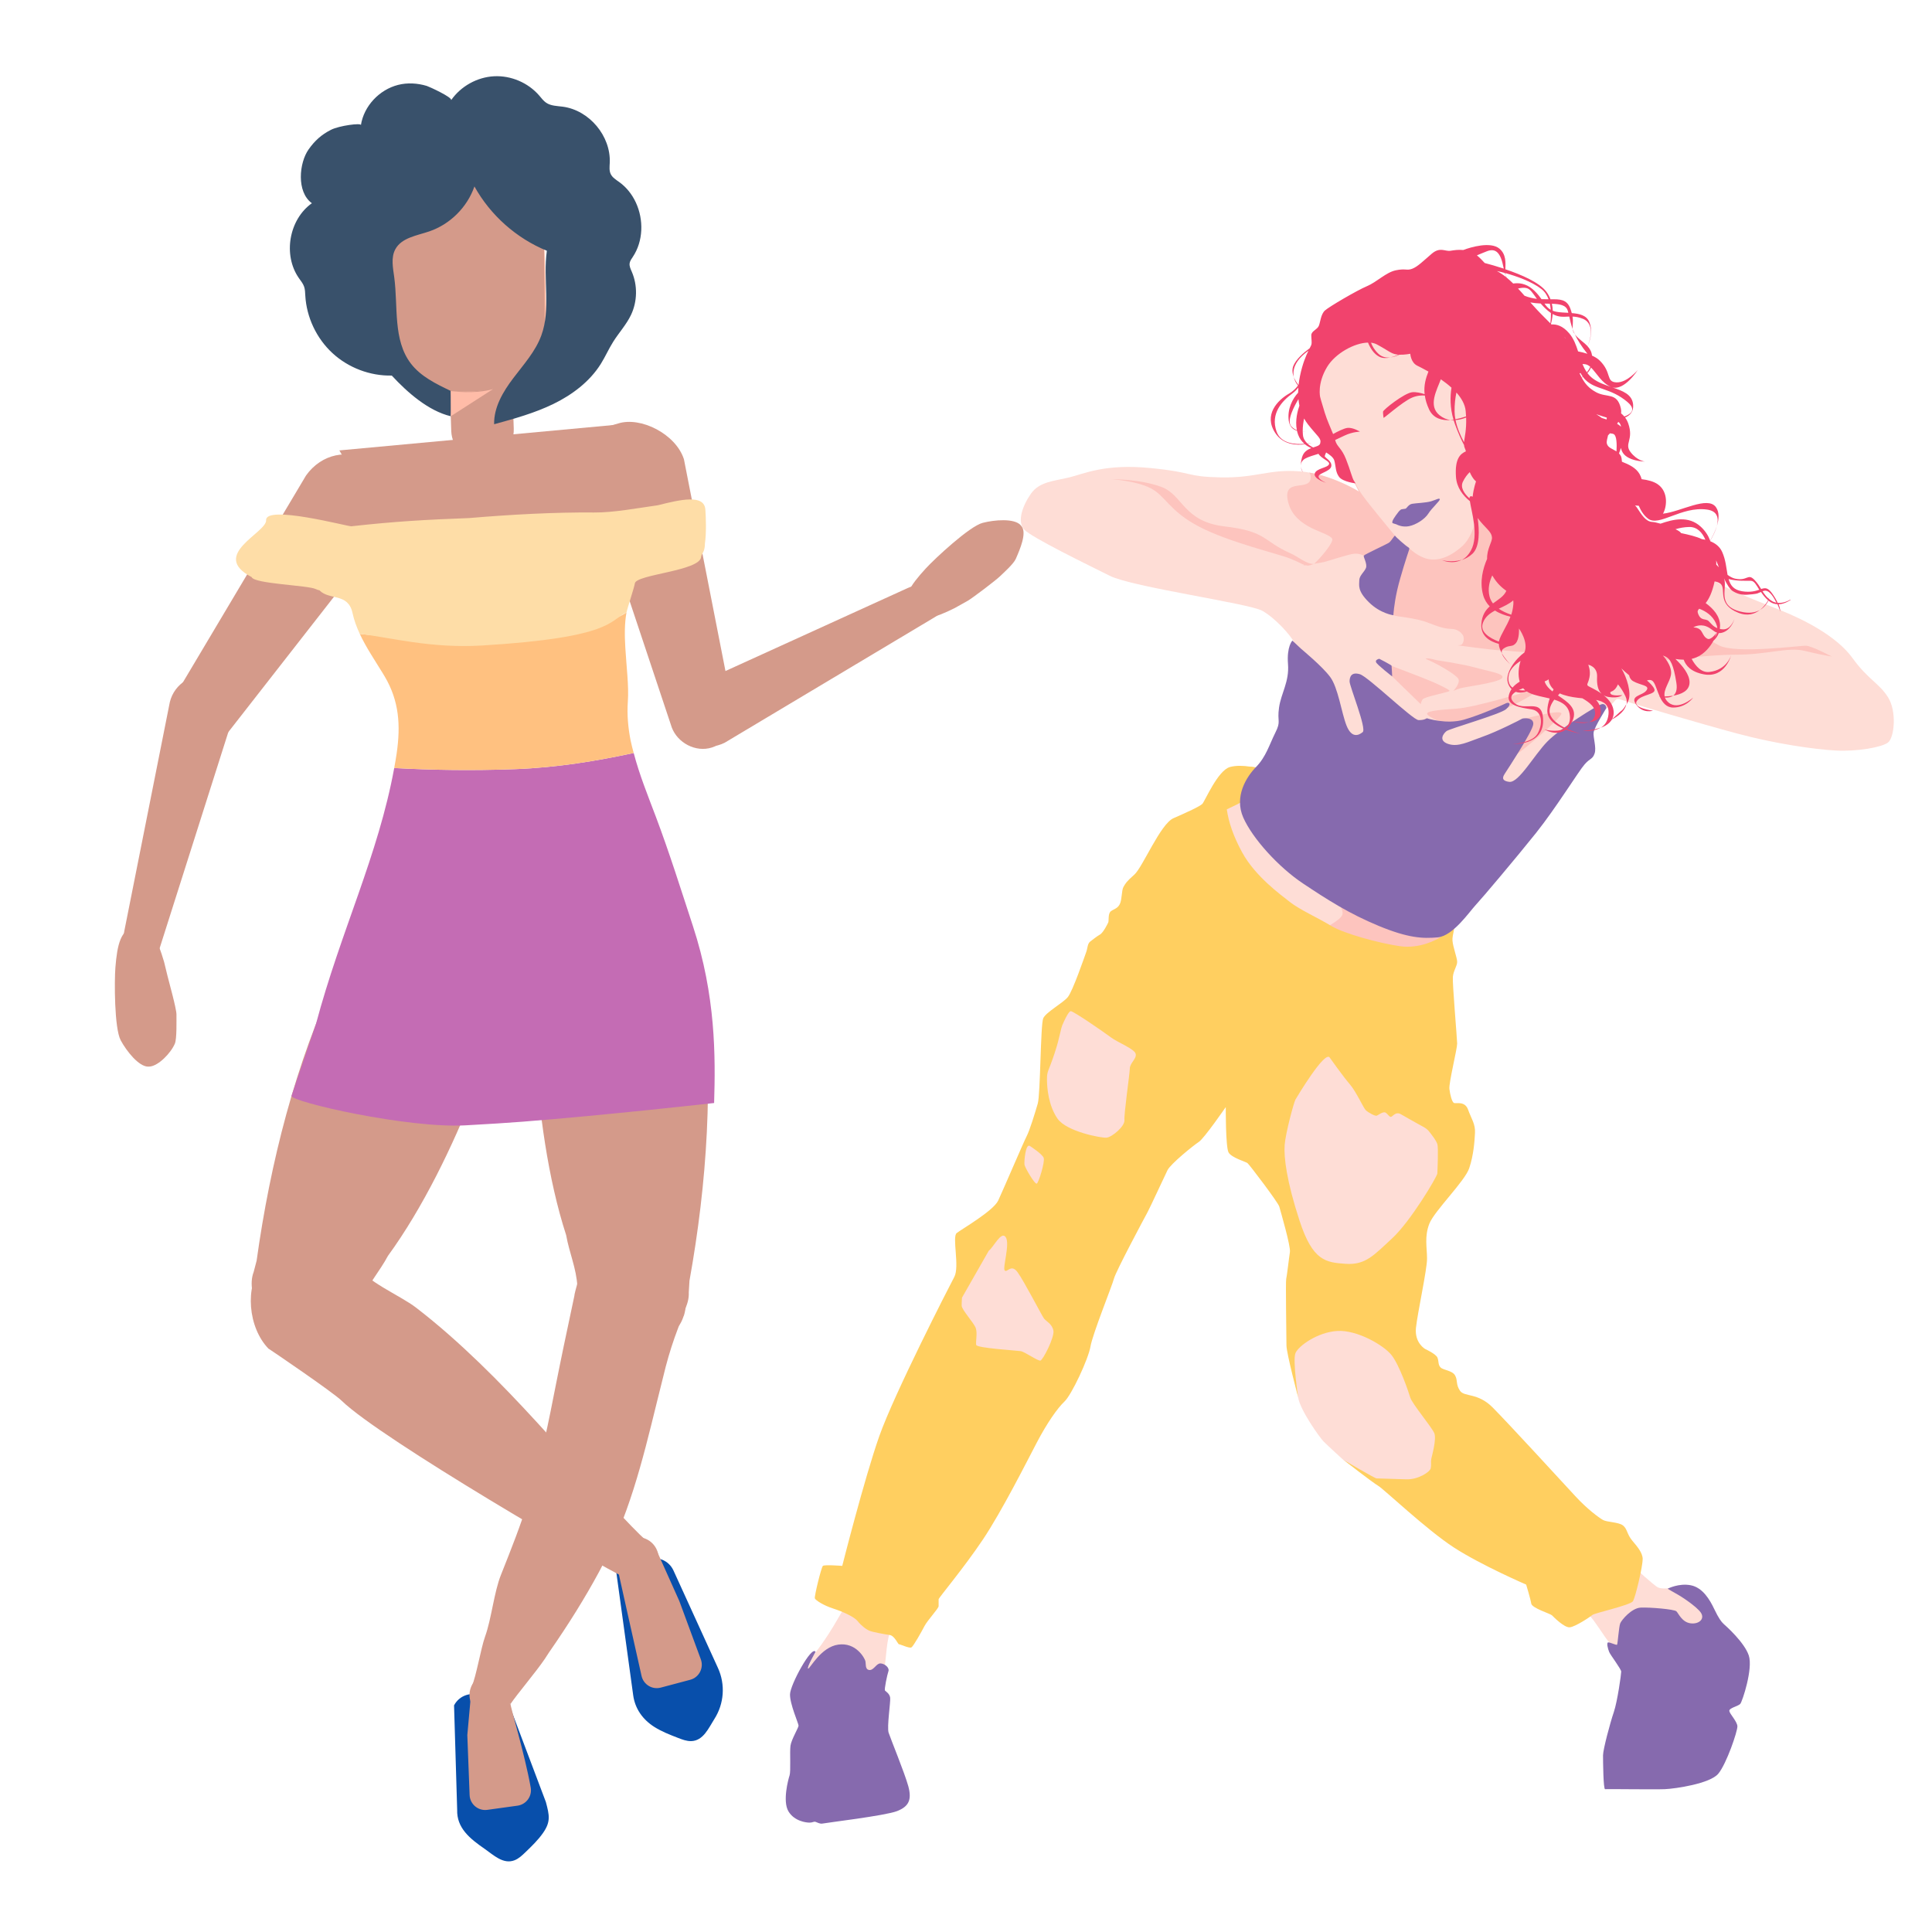
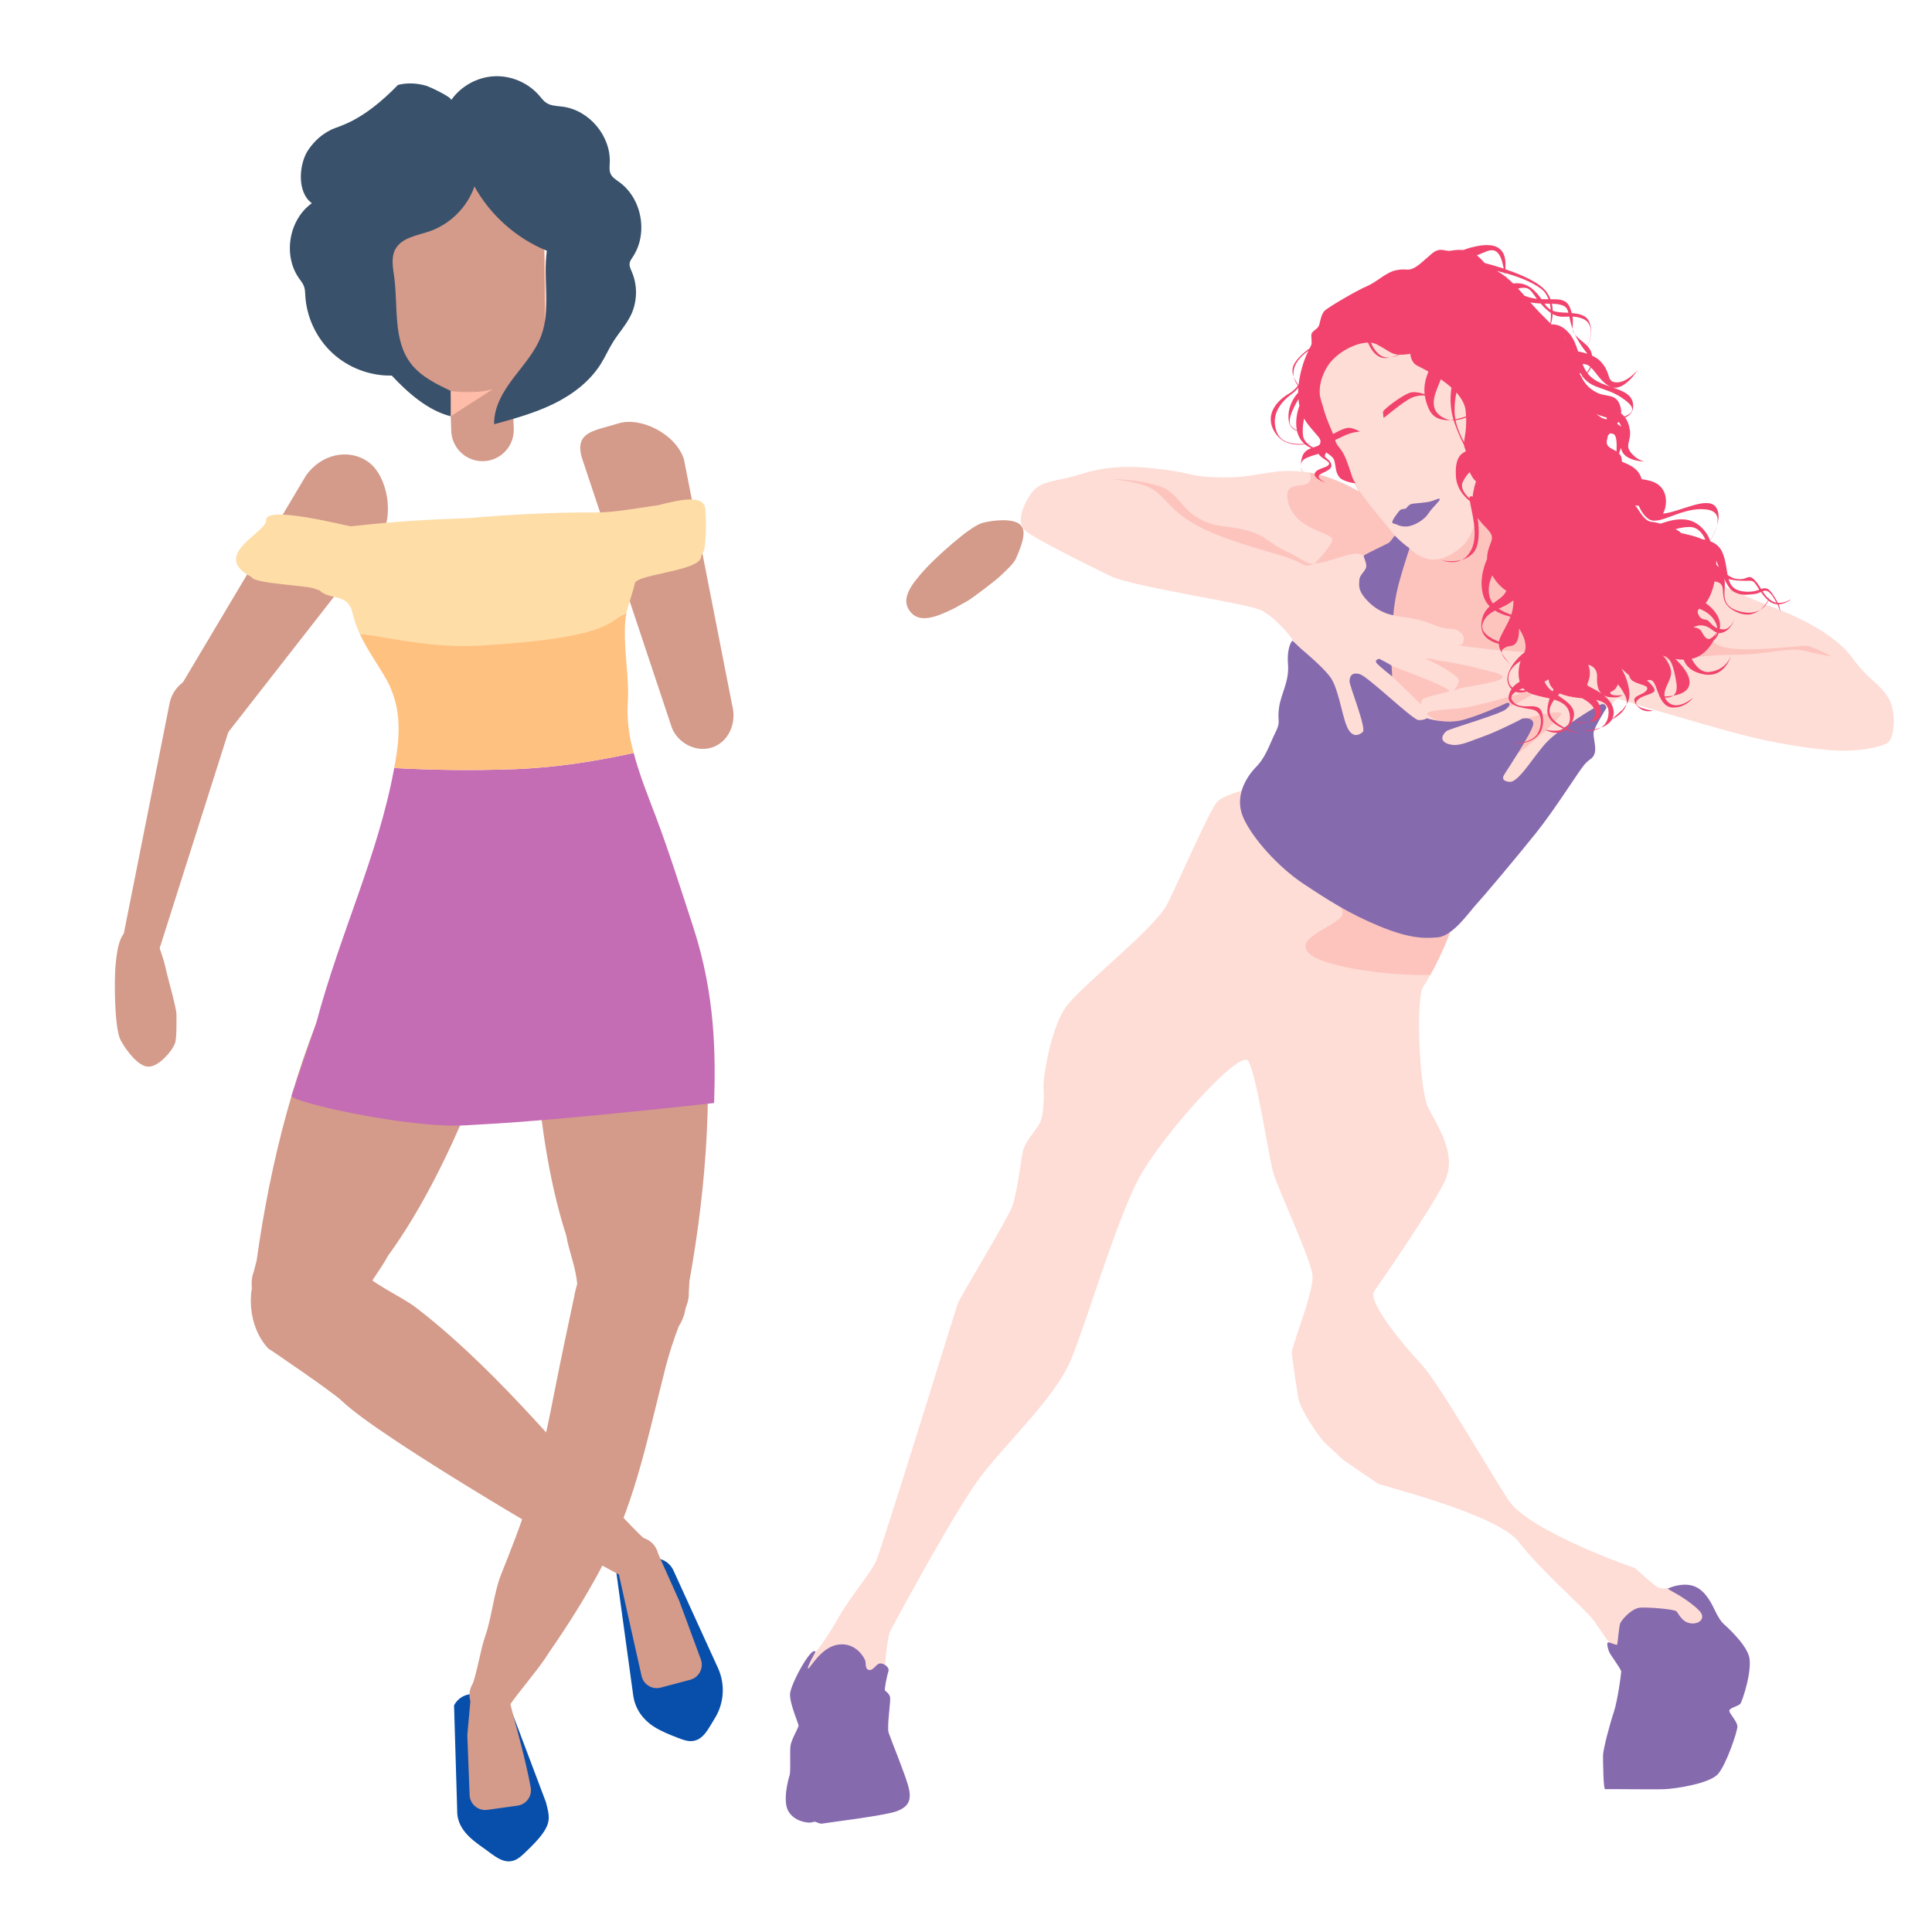
<svg xmlns="http://www.w3.org/2000/svg" width="1080" zoomAndPan="magnify" viewBox="0 0 810 810" height="1080" preserveAspectRatio="xMidYMid meet" version="1.0">
  <path fill="#feddd6" d="M 600.281 331.652 C 608.684 335.273 610.859 379.176 608.977 387.148 C 607.098 395.117 599.988 408.883 596.703 413.66 C 593.418 418.441 595.086 456.992 598.77 464.395 C 602.469 471.777 611.168 483.957 605.723 495.254 C 600.297 506.555 579.199 536.984 576.164 541.332 C 573.125 545.68 588.562 564.145 595.73 571.762 C 602.902 579.359 623.566 615.23 632.262 628.707 C 640.961 642.18 685.574 657.484 685.574 657.484 C 685.574 657.484 693.5 664.73 695.043 665.5 C 696.598 666.273 699.59 665.887 699.59 665.887 C 699.59 665.887 711.465 670.527 713.777 672.84 C 716.09 675.152 716.492 684.539 714.164 686.652 C 711.852 688.762 693.098 693.418 687.008 693.711 C 680.918 694.004 677.723 691.492 675.703 689.656 C 673.684 687.824 671.742 684.34 668.164 679.406 C 664.586 674.473 645.727 658.258 636.812 646.512 C 627.898 634.777 578.891 622.816 577.66 622.016 C 576.426 621.215 563.301 612.164 563.301 612.164 C 563.301 612.164 556.703 606.152 554.977 604.41 C 553.246 602.668 545.121 591.23 544.273 585.973 C 543.426 580.734 542.793 576.508 542.066 571.082 C 541.344 565.656 541.266 567.676 543.301 561.016 C 545.336 554.355 550.703 540.438 550.27 534.578 C 549.84 528.707 535.914 498.508 533.973 492.203 C 532.012 485.898 526.801 450.043 523.316 444.816 C 519.832 439.59 487.445 475.895 477.871 493.281 C 468.309 510.672 455.48 554.574 448.957 570.219 C 442.434 585.867 422 604.781 411.129 619.117 C 400.258 633.469 375.309 679.977 373.578 683.168 C 371.836 686.359 371.406 695.625 371.02 697.996 C 370.633 700.355 339.516 721.137 335.906 716.062 C 332.281 710.992 341.426 693.418 341.426 693.418 C 341.426 693.418 345.898 688.102 351.422 678.391 C 356.926 668.676 364.637 660.199 367.242 654.559 C 369.848 648.914 400.504 549.395 401.57 546.496 C 402.633 543.598 422.293 511.332 424.328 505.938 C 426.367 500.543 427.953 486.992 428.816 482.785 C 429.68 478.574 434.617 473.656 436.066 470.605 C 437.516 467.555 437.809 460.324 437.516 455.824 C 437.223 451.336 440.707 431.188 446.645 422.496 C 452.582 413.801 484.191 389.398 489.422 378.961 C 494.648 368.527 506.367 341.348 509.992 336.57 C 513.617 331.789 530.516 330.355 541.449 322.805 C 551.305 315.988 591.891 328.016 600.297 331.637 Z M 600.035 146.574 C 600.035 146.574 579.062 137.109 568.051 139.438 C 557.039 141.75 555.484 140.594 551.133 152.863 C 546.785 165.137 547.758 171.887 550.164 174.785 C 552.586 177.684 559.926 189.57 560.895 192.176 C 561.867 194.777 566.602 199.988 568.207 203.074 L 569.793 206.156 C 569.793 206.156 557.965 198.633 544.922 197.617 C 531.875 196.598 526.941 200.438 511.875 200.145 C 496.793 199.852 501.371 198.109 482.312 196.227 C 463.25 194.348 454.555 198.617 448.324 200.145 C 442.094 201.668 435.789 201.887 432.242 206.957 C 428.695 212.027 426.363 218.625 429.34 221.957 C 432.316 225.285 455.941 236.738 465.363 241.441 C 474.785 246.145 523.641 252.957 529.207 256.07 C 534.789 259.184 541.312 266.66 542.328 268.973 C 543.348 271.285 555.809 304.012 558.891 309.625 C 561.977 315.234 572.23 326.535 574.73 321.508 C 577.227 316.484 580.914 302.086 585.168 306.434 C 589.41 310.781 598.602 317.438 607.977 317.16 C 617.336 316.867 622.18 320.445 623.059 326.918 C 623.922 333.395 625.77 334.934 628.469 335.227 C 631.184 335.52 641.039 334.379 642.379 330.898 C 643.723 327.398 669.012 299.355 673.5 296.891 C 677.984 294.426 676.32 292.113 680.098 293.484 C 683.863 294.855 712.746 303.363 728.582 307.605 C 744.418 311.844 760.656 314.172 769.648 314.664 C 778.637 315.141 788.969 313.324 791.574 311.289 C 794.184 309.254 795.34 298.355 791.574 292.344 C 787.812 286.363 783.172 284.914 776.695 275.926 C 770.219 266.938 756.879 259.984 746.254 255.746 C 735.629 251.508 719.684 245.496 716.691 241.551 C 713.684 237.586 651.324 216.914 650.445 211.273 C 649.582 205.617 637.598 174.277 633.188 166.676 C 628.777 159.078 600.066 146.59 600.066 146.59 Z M 600.035 146.574 " fill-opacity="1" fill-rule="nonzero" />
  <path fill="#fdc4be" d="M 613.621 267.016 C 613.266 265.645 611.309 263.762 608.715 263.688 C 606.141 263.609 604.258 263.254 598.754 261.082 C 593.25 258.906 585.492 258.613 584.18 257.938 C 582.871 257.258 580.418 245.004 580.34 240.547 C 580.266 236.094 571.785 232.965 571.785 232.965 C 571.785 232.965 570.258 232.055 567.945 232.129 C 565.629 232.238 556.641 235.32 555.004 235.66 C 554.297 235.816 552.602 236.109 550.902 236.387 C 549.609 236.926 548.605 237.219 548.098 237.125 C 547.82 237.062 547.59 237.016 547.371 236.973 C 546.77 237.078 546.414 237.125 546.414 237.125 C 546.414 237.125 546.57 237.016 546.863 236.832 C 545.43 236.402 544.949 235.785 540.805 234.148 C 535.684 232.113 515.051 227.289 502.574 220.723 C 490.113 214.141 488.664 207.883 482.418 204.691 C 476.176 201.5 466.043 200.93 466.043 200.93 C 466.043 200.93 477.684 200.746 486.875 204.121 C 496.051 207.496 496.004 218.703 513.586 220.723 C 531.164 222.758 529.484 226.906 540.988 231.945 C 544.195 233.348 547.867 236.648 550.902 236.418 C 553.34 234.336 559.309 227.289 558.52 225.871 C 556.887 222.867 543.008 221.816 540.109 210.656 C 537.211 199.496 549.668 206.742 549.531 199.93 C 549.531 199.266 549.285 198.664 548.898 198.125 C 560.266 200.113 569.777 206.125 569.777 206.125 L 568.191 203.043 C 567.914 202.52 567.559 201.949 567.141 201.316 C 567.883 202.117 568.328 202.578 568.328 202.578 C 568.328 202.578 568.715 204.059 571.195 207.605 C 573.68 211.148 584.891 224.652 584.891 224.652 L 585.754 227.891 L 590.844 229.848 C 590.844 229.848 593.371 232.453 596.918 233.828 C 600.465 235.199 605.832 235.289 612.832 229.188 C 619.836 223.082 620.113 208.098 620.113 208.098 C 620.113 208.098 636.645 211.504 643.227 229.188 C 649.828 246.867 645.539 272.504 643.227 273.227 C 640.914 273.953 631.414 272.641 628.949 272.641 C 626.48 272.641 611.043 270.547 611.043 270.547 L 612.199 270.469 C 613.359 270.391 613.945 268.387 613.574 267 Z M 618.555 279.887 C 612.68 278.27 602.395 276.805 602.395 276.805 C 597.969 275.57 597.691 276.188 597.691 276.188 C 597.691 276.188 598.121 276.371 600.59 277.527 C 603.055 278.684 610.305 282.738 611.383 284.559 C 612.465 286.379 609.285 289.707 609.285 289.707 C 609.285 289.707 610.148 289.199 612.324 288.551 C 614.5 287.902 627.684 286.301 629.625 284.418 C 631.57 282.539 624.43 281.52 618.555 279.902 Z M 600.141 285.668 C 597.059 284.328 583.844 279.332 583.844 279.332 C 582.672 278.516 579.508 277.496 580.25 279.223 C 580.988 280.965 583.656 283.57 583.656 283.57 L 595.641 295.211 C 595.641 295.211 595.777 294.438 596.363 293.285 C 596.949 292.129 607.527 290.199 607.715 289.691 C 607.914 289.184 603.227 287.008 600.125 285.668 Z M 643.766 289.906 C 643.723 288.996 642.797 289.477 640.621 289.906 C 638.449 290.34 618.586 296.566 610.613 297.105 C 602.641 297.645 597.676 298.168 598.398 299.465 C 599.125 300.758 604.582 302.949 604.582 302.949 C 607.773 303.996 598.969 304.258 601.547 305.016 C 604.105 305.785 626.527 299.266 631.398 297.043 C 636.273 294.824 643.812 290.816 643.766 289.906 Z M 637.832 301.699 C 635.531 302.301 631.414 306.465 631.414 306.465 C 631.414 306.465 621.207 315.988 622.363 319.074 C 623.52 322.156 634.254 316.945 636.352 315.82 C 638.449 314.695 653.281 302.07 654.547 299.465 C 655.812 296.859 640.129 301.098 637.832 301.699 Z M 720.746 270.594 C 713.609 266.922 705.098 259.387 703.645 260.262 C 702.195 261.141 707.223 263.84 705.961 266.738 C 704.293 270.578 692.434 276.203 694.949 276.695 C 697.461 277.191 714.855 274.477 727.902 274.477 C 740.949 274.477 749.754 271.191 756.418 272.844 C 763.078 274.477 768.012 275.262 768.012 275.262 C 768.012 275.262 759.609 270.809 757.188 270.73 C 754.781 270.605 727.902 274.262 720.762 270.605 Z M 599.711 408.684 C 603.195 402.422 607.559 393.129 608.992 387.133 C 609.828 383.648 609.855 373.367 608.961 362.559 C 589.688 352.34 549.176 345.586 546.387 353.527 C 543.41 362.004 565.305 378.746 562.684 383.742 C 560.062 388.734 540.078 393.746 550.07 400.695 C 557.055 405.555 583.023 409.344 599.695 408.684 Z M 599.711 408.684 " fill-opacity="1" fill-rule="nonzero" />
-   <path fill="#ffcf60" d="M 688.734 653.707 C 688.625 650.996 686.668 648.684 684.34 645.926 C 682.027 643.164 682.305 640.992 680.422 639.543 C 678.543 638.094 673.762 638.23 672.02 637.23 C 670.277 636.227 665.496 632.742 660.422 627.227 C 655.348 621.723 632.016 596.316 625.742 590.027 C 619.465 583.754 613.961 585.789 612.109 583.074 C 610.273 580.363 611.246 578.836 610.074 576.695 C 608.902 574.551 605.137 574.473 603.98 573.316 C 602.824 572.16 603.305 570.711 602.641 569.156 C 601.961 567.598 597.52 565.578 597.52 565.578 C 597.52 565.578 592.988 563.066 593.648 556.699 C 594.328 550.316 598.293 532.359 598.293 527.719 C 598.293 523.078 597.137 518.438 599.262 513.043 C 601.391 507.633 614.145 495.27 615.98 489.766 C 617.812 484.262 618.199 478.762 618.398 474.984 C 618.602 471.223 616.844 469.004 615.5 465.227 C 614.16 461.465 610.473 462.805 609.594 462.438 C 608.73 462.051 607.961 458.953 607.668 456.531 C 607.375 454.109 610.953 439.621 610.922 437.508 C 610.891 435.383 608.887 412.273 609.117 409.594 C 609.348 406.91 611 404.891 610.922 403.148 C 610.844 401.406 609.18 397.059 608.961 394.375 C 608.746 391.695 610.613 388.566 608.961 387.133 C 607.312 385.699 604.66 392.559 603.535 393.191 C 602.41 393.82 595.348 397.922 586.863 396.688 C 578.383 395.457 563.531 391.48 558.168 388.211 C 552.801 384.941 544.906 381.398 540.848 378.207 C 536.793 375.016 526.355 367.477 520.848 357.488 C 517.086 350.645 515.113 344.707 514.34 339.328 C 516.023 338.449 518.938 337.219 519.922 336.555 C 521.312 335.613 530.488 325.332 530.191 323.375 C 529.898 321.418 529.684 322.434 525.707 321.57 C 525.121 321.445 524.551 321.402 523.949 321.402 C 521.543 321.047 518.367 320.832 515.668 321.57 C 510.547 322.988 505.133 335.984 504.07 337.047 C 503.008 338.109 497.5 340.625 491.996 343.027 C 486.492 345.434 479.059 363.609 475.574 366.691 C 472.086 369.773 471.902 370.359 471.039 371.809 C 470.176 373.258 470.453 377.129 469.48 379.055 C 468.512 380.98 466.969 381.09 465.719 382.059 C 464.469 383.031 464.949 386.023 464.656 386.699 C 464.363 387.379 462.527 391.047 461.168 391.816 C 459.828 392.59 458.379 393.746 457.113 394.715 C 455.852 395.688 456.051 397.43 455.371 399.25 C 454.691 401.082 449.758 415.574 447.645 418.086 C 445.52 420.598 438.562 424.359 437.391 426.887 C 436.219 429.414 436.234 458.766 435.078 462.715 C 433.922 466.676 431.699 473.922 430.438 476.34 C 429.172 478.762 420.535 498.984 418.5 503.332 C 416.465 507.68 403.141 515.355 401.105 516.961 C 399.07 518.562 402.418 531.02 400.09 535.367 C 397.773 539.711 374.859 584.48 368.629 602.16 C 362.398 619.84 353.117 656.5 353.117 656.5 C 353.117 656.5 345.684 655.914 345.004 656.5 C 344.328 657.086 341.336 669.355 341.629 670.125 C 341.922 670.898 345.113 673.023 349.262 674.367 C 353.426 675.707 358.145 677.848 359.594 679.684 C 361.043 681.52 363.172 683.168 364.621 683.738 C 366.07 684.309 371.004 685.188 373.023 685.48 C 375.059 685.773 376.508 689.441 376.895 689.363 C 377.281 689.289 381.242 691.184 382.109 690.691 C 382.973 690.195 386.348 684.125 387.613 681.703 C 388.879 679.281 393.52 674.352 393.52 673.395 L 393.52 670.496 C 393.52 669.91 404.051 657.453 412.07 645.477 C 420.09 633.5 430.621 612.535 434.785 604.609 C 438.949 596.688 443.297 590.414 446.273 587.609 C 449.281 584.816 456.312 569.742 457.191 564.531 C 458.055 559.32 466.273 539.035 467.047 536.027 C 467.816 533.023 479.906 510.422 481.062 508.312 C 482.219 506.199 488.125 493.344 489.469 490.629 C 490.809 487.918 500.387 480.195 502.621 478.746 C 504.84 477.297 513.91 464.148 513.91 464.148 C 513.91 464.148 513.816 480.949 515.082 483.168 C 516.344 485.391 522.223 487.039 523.008 487.625 C 523.793 488.211 535.867 504.148 536.348 505.875 C 536.824 507.602 541.172 522.492 540.805 524.898 C 540.418 527.32 539.539 535.148 539.246 536.199 C 538.953 537.246 539.352 560.648 539.352 564.023 C 539.352 567.398 544.289 585.941 544.289 585.941 C 544.289 585.941 541.867 570.297 543.133 567.289 C 544.395 564.285 552.414 558.488 560.711 558.012 C 569.023 557.531 580.141 563.992 583.426 568.152 C 586.711 572.316 590.488 583.324 591.258 585.926 C 592.031 588.531 600.344 598.383 601.344 600.895 C 602.363 603.41 600.25 610.652 600.035 611.809 C 599.848 612.965 600.141 614.031 599.848 615.57 C 599.555 617.129 594.527 620.395 589.594 620.211 C 584.66 620.027 577.891 619.824 577.133 619.824 C 576.379 619.824 563.316 612.102 563.316 612.102 C 563.316 612.102 575.594 621.66 577.812 622.926 C 580.035 624.188 598.105 641.375 609.594 648.82 C 621.082 656.254 639.852 664.344 639.852 664.344 C 639.852 664.344 641.688 670.371 641.98 672.301 C 642.273 674.227 649.996 676.539 650.676 677.234 C 651.355 677.926 655.797 682.441 658.109 682.258 C 660.422 682.074 666.805 677.805 667.668 677.047 C 668.535 676.293 683.43 672.992 684.586 671.359 C 685.68 669.742 688.781 656.406 688.672 653.707 Z M 431.777 480.457 C 431.777 480.457 436.988 483.785 437.574 485.449 C 438.16 487.117 435.48 495.809 434.676 496.242 C 433.875 496.672 429.742 489.582 429.527 488.348 C 429.309 487.117 429.957 479.207 431.777 480.457 Z M 436.156 570.434 C 435.094 570.621 429.68 566.766 427.938 566.473 C 426.195 566.18 409.57 565.211 409.277 563.867 C 408.984 562.527 409.863 559.043 409.094 556.809 C 408.324 554.59 403.297 549.27 403.188 547.438 C 403.156 546.895 403.219 545.617 403.312 544.059 L 414.566 524.344 C 416.527 522.957 419.766 515.941 421.645 518.672 C 423.574 521.461 420.195 531.711 421.262 532.684 C 422.324 533.656 423.977 529.676 426.672 533.453 C 429.387 537.215 436.82 551.613 437.684 552.77 C 438.547 553.926 441.168 555.082 441.648 557.887 C 442.156 560.691 437.223 570.266 436.172 570.449 Z M 473.676 448.07 C 473.598 450.535 471.207 466.906 471.426 469.59 C 471.641 472.27 466.137 476.758 463.961 476.973 C 461.785 477.188 447.152 474.445 443.375 469.004 C 439.613 463.578 438.949 456.254 438.949 452.555 C 438.949 448.855 439.457 449.656 442.062 441.824 C 444.668 433.996 444.453 431.605 445.766 428.922 C 445.766 428.922 447.863 424.066 448.879 423.93 C 449.898 423.789 463.004 432.84 465.766 434.934 C 468.527 437.031 475.617 439.715 476.129 441.809 C 476.637 443.906 473.738 445.57 473.66 448.039 Z M 583.719 519.133 C 575.992 526.27 572.508 530.434 564.195 529.863 C 555.883 529.293 550.379 528.707 544.875 511.887 C 539.367 495.086 538.211 485.035 538.598 480.008 C 538.984 474.984 542.469 462.145 543.133 460.988 C 543.809 459.832 555.375 440.469 557.457 443.352 C 557.457 443.352 563.039 451.242 565.863 454.512 C 568.684 457.766 571.582 464.516 572.676 465.52 C 573.773 466.52 576.516 467.984 577.164 467.77 C 577.812 467.555 579.848 465.887 580.867 466.457 C 581.883 467.031 582.395 468.262 583.117 468.262 C 583.844 468.262 585.074 465.797 587.391 467.184 C 589.703 468.57 592.973 470.297 594.559 471.238 C 596.148 472.18 597.891 472.766 599.203 474.43 C 600.512 476.094 602.102 478.129 602.609 479.641 C 603.117 481.164 602.656 490.723 602.609 491.988 C 602.562 493.234 591.445 511.98 583.719 519.133 Z M 583.719 519.133 " fill-opacity="1" fill-rule="nonzero" />
  <path fill="#866aae" d="M 584.043 219.398 C 585.246 219.754 585.414 219.828 585.414 219.828 C 585.555 219.875 587.805 221.199 590.75 220.602 C 593.773 219.984 597.398 217.625 598.848 215.312 C 600.297 213 603.797 209.949 603.641 209.301 C 603.488 208.652 602.148 209.516 600.004 210.164 C 597.859 210.812 593.59 210.934 592.016 211.227 C 590.441 211.52 589.734 213.215 589.238 213.277 C 588.746 213.34 587.605 213.523 587.605 213.523 C 586.863 213.801 586.277 214.664 585.832 215.266 C 585.461 215.773 582.84 219.027 584.027 219.398 Z M 584.18 257.938 C 584.18 257.938 584.367 253.695 585.816 247.254 C 587.066 241.75 590.012 232.73 590.828 230.297 C 590.938 230.004 590.797 229.695 590.535 229.527 C 589.102 228.676 585.105 225.055 584.906 224.641 C 584.691 224.207 583.316 226.922 582.254 227.582 C 581.191 228.262 572.074 232.438 571.781 232.949 C 571.488 233.457 573.355 236.43 572.676 238.129 C 572 239.824 569.887 241.316 569.887 243.309 C 569.887 245.297 568.977 247.609 573.848 252.434 C 578.707 257.273 584.168 257.938 584.168 257.938 Z M 668.148 307.02 C 668.441 304.891 673.469 296.875 673.469 296.875 C 673.469 296.875 673.359 294.84 671.539 295.242 C 669.707 295.625 654.254 305.277 648.734 310.887 C 643.227 316.5 636.75 328.277 632.789 327.797 C 628.824 327.32 630.367 325.191 631.047 324.129 C 631.723 323.066 642.535 306.742 642.828 303.656 C 643.121 300.574 638.477 301.051 638.094 301.344 C 637.707 301.637 627.652 306.758 621.562 308.883 C 615.469 311.012 611.414 313.309 607.176 311.906 C 602.934 310.504 605.137 307.512 606.496 306.492 C 607.852 305.477 628.824 299.496 631.383 297.367 C 633.93 295.242 632.789 294.176 631.383 294.855 C 629.98 295.535 621.098 299.617 613.742 301.73 C 606.387 303.828 598.184 301.129 598.184 301.129 C 598.184 301.129 597.121 301.992 594.699 301.898 C 592.277 301.809 573.633 283.742 570.164 282.676 C 566.68 281.613 565.816 283.648 565.816 285.684 C 565.816 287.719 573.062 305.492 571.32 306.941 C 569.578 308.391 566.68 309.547 564.551 304.227 C 562.422 298.91 561.066 288.398 557.688 283.832 C 554.312 279.301 546.277 272.719 545.32 271.855 C 544.363 270.992 541.836 268.574 541.836 268.574 C 541.836 268.574 539.414 270.992 540 278.422 C 540.586 285.852 537.102 290.602 536.238 296.676 C 535.375 302.762 537.211 302.18 534.68 307.203 C 532.168 312.23 530.809 317.238 526.66 321.508 C 522.5 325.746 517.379 333.965 521.25 342.766 C 525.121 351.57 536.129 363.641 546.277 370.391 C 556.426 377.156 565.598 383.047 577.98 388.164 C 590.352 393.281 596.441 393.574 602.809 392.988 C 609.195 392.402 616.039 382.262 618.754 379.363 C 621.469 376.465 635.562 359.754 643.984 349.227 C 652.387 338.695 661.965 323.145 664.387 320.43 C 666.805 317.715 667.668 318.395 668.547 315.898 C 669.398 313.371 667.84 309.129 668.133 307.004 Z M 578.246 276.203 C 578.246 276.203 576.504 276.543 576.902 277.605 C 577.289 278.668 583.672 283.586 583.672 283.586 C 583.672 283.586 583.488 279.488 583.426 279.133 C 583.363 278.793 578.246 276.188 578.246 276.188 Z M 729.613 714.367 C 730.48 713.398 735.027 699.586 733.191 694.082 C 731.371 688.578 723.633 681.719 722.66 680.855 C 721.688 679.992 720.531 678.434 718.695 674.582 C 716.863 670.711 713.871 665.594 708.844 664.621 C 703.816 663.652 699.176 666.07 699.176 666.07 C 699.176 666.07 702.18 667.906 703.34 668.492 C 704.496 669.078 711.355 673.52 713.098 676.121 C 714.844 678.727 712.328 681.055 708.75 680.578 C 705.172 680.102 703.723 676.414 702.844 675.551 C 701.965 674.688 691.758 673.812 687.887 673.996 C 684.016 674.18 679.867 679.207 679.297 680.562 C 678.727 681.918 678.234 689.258 677.957 689.551 C 677.68 689.844 675.164 688.578 674.285 688.578 C 673.406 688.578 674.102 691.293 674.672 692.633 C 675.242 693.973 679.699 699.77 679.699 700.848 C 679.699 701.93 678.141 713.211 676.613 717.758 C 675.055 722.293 672.078 733.516 672.078 735.918 C 672.078 738.324 672.188 750.223 672.945 750.117 C 673.699 750.008 693.531 750.301 697.973 750.117 C 702.414 749.93 716.922 747.805 720.395 743.641 C 723.863 739.48 728.504 725.777 728.414 723.742 C 728.305 721.707 725.219 718.621 725.035 717.359 C 724.805 716.094 728.766 715.324 729.629 714.352 Z M 372.562 726.453 C 371.789 724.035 373.426 713.535 373.211 711.793 C 372.992 710.051 371.406 709.188 371.035 708.758 C 370.664 708.324 371.977 702.098 372.484 700.648 C 372.992 699.199 370.898 697.457 369.152 697.395 C 367.41 697.32 366.332 700.371 364.449 700.156 C 362.57 699.941 363.141 697.551 362.785 696.316 C 362.43 695.082 358.867 688.484 351.48 689.504 C 344.094 690.52 339.531 699.785 338.805 699.57 C 338.082 699.355 341.922 692.539 341.922 692.539 C 340.348 689.719 331.312 706.273 331.219 710.328 C 331.109 714.383 334.797 722.602 334.797 723.48 C 334.797 724.355 331.789 729.273 331.418 731.879 C 331.051 734.484 331.605 742.609 331.035 744.336 C 330.465 746.062 328.027 755.156 330.555 759.41 C 333.086 763.652 338.188 764.145 339.359 764.145 C 340.531 764.145 340.996 763.758 341.582 763.758 C 342.168 763.758 343.711 764.824 344.867 764.531 C 346.023 764.238 371.145 761.246 376.078 759.32 C 381.012 757.391 382.355 754.586 380.812 748.883 C 379.238 743.195 373.348 728.891 372.578 726.484 Z M 372.562 726.453 " fill-opacity="1" fill-rule="nonzero" />
  <path fill="#f1436d" d="M 546.309 198 C 546.309 198 545.461 196.77 545.398 195.336 C 545.477 197.367 546.309 198 546.309 198 Z M 671.062 305.031 C 667.5 306.355 663.461 306.355 663.461 306.355 C 663.461 306.355 667.855 307.066 671.062 305.031 Z M 633.172 278.5 C 633.172 278.5 631.062 276.387 629.609 273.812 C 630.168 275.91 633.172 278.5 633.172 278.5 Z M 659.359 137.988 C 659.449 138.668 659.684 139.348 660.238 140.133 C 659.883 139.375 659.605 138.668 659.359 137.988 Z M 750.586 251.398 C 750.586 251.398 748.105 253.035 745.281 252.742 C 744.789 251.586 744.02 250.199 742.832 248.594 C 741.102 246.297 740.023 246.406 738.375 246.945 C 737.617 245.711 736.832 244.434 735.645 243.199 C 732.699 240.117 732.746 243.785 727.379 242.582 C 726.438 242.367 725.391 241.812 724.293 241.023 C 723.754 238.141 723.523 234.703 722.012 231.375 C 720.996 229.125 719.16 227.77 717.078 226.938 C 717.047 226.859 717.031 226.797 717 226.734 C 718.082 224.93 719.254 222.648 719.809 220.508 C 719.113 222.742 718.004 224.93 716.984 226.656 C 716.262 224.668 715.043 222.68 713.098 220.863 C 707.902 216.023 701.242 217.793 696.184 219.551 C 694.781 219.152 693.516 218.875 692.73 218.828 C 689.906 218.688 688.164 215.637 686.281 212.816 C 686.051 212.477 685.789 212.184 685.48 211.922 C 686.02 211.969 686.559 212 687.055 212.043 C 687.887 213.91 688.98 215.977 690.984 217.469 C 695.629 220.953 704.895 212.184 715.629 213.633 C 720.102 214.234 720.656 217.223 719.809 220.508 C 720.703 217.656 720.918 214.727 719.406 212.613 C 715.922 207.805 704.664 214.559 697.199 215.359 C 698.68 213 699.777 206.402 695.059 203.059 C 693.328 201.84 690.832 201.207 688.273 200.898 C 688.07 200.129 687.777 199.402 687.379 198.711 C 685.898 196.168 683.09 194.777 680.008 193.578 C 679.945 192.559 679.82 191.742 679.559 191.203 C 679.359 190.785 679.082 190.418 678.773 190.109 C 679.051 189.367 679.328 188.582 679.59 187.781 C 679.684 188.227 679.805 188.66 679.992 189.09 C 681.797 193.438 689.629 193.516 689.629 193.516 C 689.629 193.516 686.359 193.145 683.598 189.523 C 680.84 185.898 685.051 184.527 682.66 177.574 C 682.32 176.605 681.871 175.773 681.332 175.047 C 683.32 174.199 684.941 172.613 684.695 169.668 C 684.34 165.305 680.332 163.887 675.891 162.391 C 681.055 163.934 686.652 155.102 686.652 155.102 C 686.652 155.102 682.164 160.527 677.664 160.312 C 673.16 160.094 675.859 156.258 670.707 151.184 C 669.844 150.336 668.719 149.645 667.453 149.09 C 667.285 147.438 666.543 146.207 665.574 145.156 C 666.02 144.246 668.133 139.547 666.359 135.09 C 665.203 132.176 662.211 131.516 658.973 131.27 C 658.816 130.668 658.602 129.973 658.324 129.25 C 656.875 125.457 653.961 125.41 650.059 125.488 C 649.66 124.422 649.102 123.375 648.348 122.344 C 645.434 118.41 637.848 115.16 631.137 112.895 C 631.23 110.086 631.477 106.574 628.625 104.23 C 624.953 101.191 616.688 103.582 613.496 104.816 C 611.352 104.629 609.812 104.863 608.098 105.141 C 605.848 105.492 603.75 103.398 600.266 106.371 C 596.781 109.348 594.391 111.797 592.078 112.676 C 589.766 113.555 589.316 112.461 585.199 113.324 C 581.066 114.188 577.227 118.258 573.094 119.984 C 568.961 121.727 557.211 128.586 555.469 130.188 C 553.727 131.793 553.586 135.043 552.91 136.633 C 552.23 138.219 549.762 138.805 549.762 140.547 C 549.762 142.289 550.102 143.555 549.762 144.602 C 549.672 144.879 549.422 145.344 549.082 146.004 C 546.508 147.887 543.301 150.676 542.223 153.434 C 541.621 155.008 541.852 156.625 542.422 158.105 C 542.223 157.137 542.207 156.055 542.469 154.855 C 543.207 151.414 546.137 148.781 548.574 147.039 C 547.543 149.133 546.078 152.527 545.043 157.566 C 544.781 158.832 544.582 160.062 544.441 161.266 C 544.41 161.297 544.379 161.344 544.367 161.375 C 543.656 160.465 542.914 159.324 542.438 158.105 C 542.746 159.57 543.441 160.742 544.18 161.637 C 543.238 162.898 542.02 164.117 540.496 164.98 C 535.605 167.773 529.668 173.922 534.648 181.508 C 537.965 186.562 543.672 186.719 547.094 186.27 C 547.957 186.98 548.898 187.504 549.809 187.875 C 548.191 188.473 546.508 189.414 545.859 191.805 C 545.492 193.207 545.367 194.332 545.383 195.195 C 545.383 194.164 545.816 193.051 547.266 192.234 C 548.574 191.512 550.656 190.91 552.77 190.262 C 554.125 192.48 557.766 193.332 557.18 194.688 C 556.531 196.184 551.707 196.352 551.195 198.602 C 550.688 200.852 556.055 202.441 556.055 202.441 C 556.055 202.441 552.816 201.16 552.816 199.758 C 552.816 198.355 557.75 197.691 558.152 195.488 C 558.551 193.285 555.469 191.941 555.422 191.281 C 555.422 191.004 555.668 190.402 555.977 189.691 C 557.348 190.555 559.047 191.711 559.43 193.129 C 560.109 195.688 559.863 197.863 561.422 199.945 C 562.977 202.023 568.328 202.656 568.328 202.656 L 567.605 201.5 C 566.879 200.344 566.172 197.215 564.32 192.496 C 562.469 187.797 560.559 187.348 559.848 184.758 C 559.816 184.652 559.801 184.574 559.77 184.465 C 560.867 183.973 562.238 183.293 563.766 182.586 C 567.109 181.012 570.164 180.969 570.164 180.969 C 570.164 180.969 567.344 179.227 565.09 179.379 C 563.594 179.488 560.68 180.969 558.906 181.969 C 557.891 179.41 556.395 176.25 555.406 173.012 C 553.832 167.957 553.48 166.445 553.48 166.445 C 553.48 166.445 552.137 160.836 556.426 153.789 C 559.879 148.117 567.883 143.738 573.543 143.633 C 574.406 145.742 575.887 148.332 578.23 149.535 C 579.602 150.262 581.297 150.23 582.98 149.859 C 581.223 150.059 579.402 149.734 577.891 148.316 C 576.27 146.793 575.359 145.156 574.805 143.676 C 575.684 143.785 576.488 144 577.164 144.355 C 582.238 147.07 583.102 148.227 585.477 148.594 C 585.77 148.641 586.062 148.672 586.355 148.703 C 585.324 149.148 584.152 149.582 582.965 149.844 C 584.289 149.688 585.586 149.242 586.695 148.719 C 588.871 148.797 591.273 148.316 591.273 148.316 C 591.273 148.316 591.461 151.941 594.129 153.281 C 594.852 153.652 596.656 154.516 598.879 155.777 C 597.797 158.477 596.875 161.559 597.273 165.258 C 595.73 164.75 593.742 164.273 592.062 164.441 C 588.762 164.797 579.91 171.766 579.848 172.598 C 579.785 173.43 580.062 175.109 580.062 175.109 C 579.449 176.125 587.82 168.48 592 166.707 C 594.035 165.844 595.949 165.723 597.367 165.828 C 597.613 167.633 598.184 169.574 599.172 171.703 C 600.945 175.449 604.539 176.359 608.129 176.125 C 606.574 175.895 605 175.277 603.52 174.078 C 598.57 170.07 602.473 163.41 604.074 159.016 C 605.617 160.078 607.145 161.266 608.547 162.531 C 607.945 166.262 607.883 170.887 609.395 175.988 C 608.977 176.051 608.547 176.098 608.129 176.109 C 608.578 176.172 609.008 176.219 609.457 176.219 C 609.609 176.727 609.781 177.254 609.98 177.777 C 611.352 181.566 612.648 184.438 613.805 186.594 C 613.836 187.039 613.93 187.441 614.113 187.844 C 614.312 188.258 614.469 188.738 614.574 189.23 C 612.141 190.309 609.918 192.406 610.414 199.867 C 610.723 204.43 613.328 207.758 616.258 210.117 C 616.859 214.34 620.113 224.531 616.719 230.742 C 615.625 232.746 614.297 233.996 612.926 234.75 C 614.453 234.258 615.98 233.426 617.383 232.113 C 620.48 229.141 620.234 222.266 619.512 217.164 C 622.672 221.465 625.246 222.648 625.508 225.27 C 625.711 227.215 623.352 229.988 623.473 234.32 C 621.699 238.391 620.281 243.863 621.793 249.41 C 622.332 251.383 623.32 252.957 624.57 254.234 C 622.781 255.84 621.316 257.98 621.066 261.59 C 620.699 266.754 624.723 268.973 628.379 269.945 C 628.41 271.238 628.965 272.625 629.688 273.906 C 629.488 273.168 629.598 272.488 630.258 272.012 C 631.957 270.762 633.004 270.977 634.008 270.684 C 634.484 270.547 634.945 270.285 635.488 269.684 C 637.121 267.848 636.828 263.5 636.828 263.5 C 636.828 263.5 640.961 269.129 639.141 273.52 C 635.672 276.02 630.305 282.477 632.465 287.055 C 632.82 287.84 633.266 288.441 633.73 288.906 C 633.234 289.645 632.852 290.477 632.602 291.465 C 631.523 295.812 637.461 296.676 642.102 297.398 C 646.742 298.125 646.883 303.566 644.633 307.574 C 642.379 311.566 634.344 311.891 634.344 311.891 C 634.344 311.891 647.02 312.691 646.961 302.117 C 646.883 291.543 638.555 299.297 634.285 294.07 C 632.957 292.465 633.73 291.141 635.488 290.047 C 637.121 290.664 638.91 290.34 640.16 289.906 C 640.453 290.109 640.762 290.277 641.102 290.461 C 643.535 291.633 646.742 292.113 649.719 292.836 C 649.18 294.395 648.809 296.043 648.719 297.738 C 648.547 301.594 652.109 304.074 655.672 305.586 C 652.496 307.188 647.547 305.832 647.547 305.832 C 647.547 305.832 652.449 308.898 656.457 305.895 C 659.668 307.125 662.629 307.59 662.629 307.59 C 662.629 307.59 659.852 306.91 656.891 305.539 C 657.645 304.875 658.355 303.965 658.988 302.777 C 659.066 302.656 659.109 302.516 659.172 302.41 C 660.328 302.762 663.691 303.613 666.113 302.762 C 663.352 303.086 660.297 302.578 659.203 302.363 C 661.703 297.09 657.262 294.332 653.191 291.559 C 653.438 291.266 653.699 290.973 653.945 290.707 C 654.438 290.941 654.992 291.156 655.578 291.34 C 658.125 292.188 660.855 292.512 663.414 292.758 C 666.312 294.453 669.305 296.551 668.672 299.82 C 668.363 301.453 667.363 302.348 666.113 302.777 C 668.781 302.473 671.141 301.391 671.141 298.523 C 671.141 296.289 670.32 294.703 669.164 293.453 C 672.543 294.117 674.762 295.504 674.363 299.543 C 674.07 302.379 672.773 304.09 671.156 305.105 C 673.898 304.09 676.367 302.301 676.535 299.109 C 676.691 295.844 674.656 293.297 672.297 291.465 C 672.898 291.836 673.637 292.098 674.516 292.234 C 678.648 292.883 680.176 291.434 680.176 291.434 C 680.176 291.434 675.688 292.02 675.18 290.707 C 674.688 289.445 676.645 290.77 678.34 286.918 C 679.391 288.195 680.5 289.785 681.488 291.941 C 682.059 293.16 682.133 294.27 681.949 295.301 C 682.164 294.902 682.398 294.438 682.645 293.898 C 684.125 290.707 682.105 283.988 679.762 280.227 C 680.609 281.043 681.734 282.062 683.012 283.109 C 683.199 284.082 683.676 284.988 684.68 285.574 C 687.793 287.379 691.941 287.242 690.262 289.492 C 688.582 291.742 683.152 291.527 685.988 295.426 C 688.812 299.34 693.023 297.953 693.023 297.953 C 693.023 297.953 684.449 296.875 686.207 293.977 C 687.98 291.062 694.531 291.293 693.594 288.906 C 693.145 287.766 691.836 286.438 690.477 285.266 C 691.617 284.973 692.574 284.883 693.375 286.145 C 694.223 287.473 694.84 289.832 695.812 291.973 C 695.551 291.973 695.41 291.941 695.41 291.941 C 695.41 291.941 695.582 292.004 695.859 292.082 C 696.984 294.516 698.59 296.645 701.504 296.645 C 707.008 296.645 709.906 292.434 709.906 292.434 C 709.906 292.434 703.676 298.062 699.543 294.531 C 698.742 293.855 698.281 293.16 698.035 292.449 C 699.176 292.527 700.484 292.391 701.457 291.68 C 700.176 291.879 698.93 291.973 697.91 291.988 C 697.309 289.09 700.07 285.945 700.562 282.941 C 701.211 279.023 697.156 274.832 697.156 274.832 C 697.156 274.832 697.508 274.984 698.141 275.199 C 700.348 276.25 701.609 278.578 702.828 286.27 C 703.293 289.246 702.598 290.832 701.488 291.664 C 704.836 291.109 708.352 289.676 708.352 286.055 C 708.352 282.77 705.465 279.18 702.43 276.281 C 703.508 276.449 704.68 276.574 705.883 276.574 C 706.793 279.023 708.891 281.707 714.379 282.723 C 723.371 284.387 725.82 274.629 725.82 274.629 C 725.82 274.629 724.094 280.922 716.633 281.723 C 713.348 282.078 710.926 279.363 709.23 276.234 C 709.922 276.078 710.602 275.863 711.281 275.57 C 714.797 274.047 717.078 270.992 718.391 268.617 C 719.328 267.77 720.117 266.738 720.609 265.414 C 721.211 265.473 721.891 265.352 722.738 265.012 C 726.145 263.562 727.164 259.508 727.164 259.508 C 727.164 259.508 725.715 263.996 722.383 263.855 C 721.891 263.855 721.457 263.762 721.059 263.688 C 721.117 263.254 721.148 262.809 721.148 262.344 C 721.148 258.273 718.219 255.098 715.105 252.848 C 716.398 251.23 717.82 248.578 718.852 243.754 C 719.855 243.922 720.766 244.246 721.441 244.863 C 723.816 247.039 719.699 253.266 728.766 256.887 C 732.699 258.461 735.691 257.41 737.852 255.73 C 735.969 256.812 733.301 257.352 729.555 256.379 C 719.531 253.789 724.418 246.512 722.785 242.445 C 723.926 244.848 725.25 247.098 726.484 247.84 C 729.352 249.582 731.512 249.504 734.703 249.148 C 737.371 248.84 736.539 248.793 738.312 248.195 C 739.082 249.363 740.023 250.598 741.289 251.691 C 740.625 252.848 739.484 254.469 737.867 255.73 C 739.746 254.652 740.84 253.02 741.426 251.801 C 741.473 251.848 741.535 251.895 741.566 251.926 C 742.754 252.895 744.004 253.281 745.207 253.328 C 745.945 254.977 746.379 256.363 746.379 256.363 C 746.379 256.363 746.438 255.254 745.699 253.344 C 748.43 253.234 750.742 251.492 750.742 251.492 Z M 544.781 170.07 C 544.117 171.918 542.883 176.172 543.719 180.352 C 542.914 180.043 542.113 179.535 541.391 178.762 C 539.23 176.402 542.762 170.082 544.379 167.324 C 544.473 168.25 544.598 169.16 544.781 170.07 Z M 535.203 180.938 C 532.551 173.352 537.52 168.141 541.773 164.996 C 542.715 164.305 543.578 163.441 544.336 162.516 C 544.273 163.238 544.242 163.949 544.242 164.641 C 541.977 167.109 539.645 171.348 540.309 176.344 C 540.664 178.98 542.191 180.121 543.762 180.582 C 543.887 181.137 544.043 181.676 544.242 182.23 C 544.844 183.895 545.816 185.129 546.926 186.07 C 543.164 186.395 536.992 186.07 535.203 180.922 Z M 553.508 185.871 C 553.277 186.84 551.984 187.133 550.52 187.609 C 549.746 187.211 548.945 186.703 548.25 186.055 C 549.316 185.855 549.961 185.637 549.961 185.637 C 549.961 185.637 549.254 185.809 548.145 185.961 C 547.141 185.008 546.355 183.789 546.246 182.262 C 546.199 181.785 546.184 181.32 546.168 180.891 C 546.973 180.859 547.527 180.75 547.633 180.734 C 547.527 180.734 546.973 180.859 546.168 180.859 C 546.137 178.688 546.461 176.898 546.754 175.465 C 547.234 176.312 547.773 177.145 548.375 177.93 C 552.555 183.234 554.051 183.711 553.508 185.883 Z M 634.113 288.273 C 633.141 287.562 632.465 286.453 632.402 284.742 C 632.277 280.906 635.148 278.652 637.508 277.082 C 636.66 279.809 636.32 283.047 637.152 285.777 C 635.996 286.5 634.945 287.301 634.129 288.289 Z M 636.734 289.305 C 637.32 289.027 637.938 288.781 638.586 288.535 C 638.848 288.859 639.141 289.152 639.465 289.43 C 638.633 289.477 637.676 289.461 636.719 289.305 Z M 682.32 168.559 C 686.051 171.688 683.922 173.551 681.023 174.633 C 680.609 174.152 680.145 173.723 679.652 173.305 C 679.742 172.613 679.715 171.949 679.559 171.27 C 678 164.32 673.652 166.922 669.121 164.41 C 666.113 162.762 664.555 160.895 663.152 158.336 C 663.305 158.215 663.492 158.121 663.645 158 C 664 158.508 664.387 158.953 664.77 159.324 C 669.121 163.531 675.133 162.516 682.305 168.527 Z M 655.855 141.336 C 656.043 141.395 656.242 141.629 656.473 141.98 C 656.289 141.766 656.074 141.551 655.855 141.336 Z M 663.551 157.875 C 663.414 158 663.242 158.121 663.105 158.23 C 662.812 157.691 662.52 157.137 662.227 156.52 C 662.363 156.473 662.504 156.441 662.629 156.395 C 662.934 156.918 663.227 157.414 663.551 157.859 Z M 671.539 175.219 C 671.309 175.031 671.047 174.848 670.785 174.664 C 670.215 174.293 669.707 173.953 669.242 173.66 C 670.832 174.23 672.312 174.676 673.637 175.078 C 673.637 175.324 673.637 175.586 673.574 175.863 C 672.898 175.633 672.219 175.418 671.523 175.219 Z M 675.551 162.254 C 672.867 161.359 670.074 160.387 667.824 158.707 C 666.914 158.027 666.16 157.242 665.527 156.41 C 666.188 155.703 666.715 154.914 667.023 154.082 C 669.367 156.332 671.523 160.695 675.566 162.27 Z M 666.715 153.789 C 666.359 154.637 665.867 155.395 665.309 156.086 C 664.555 155.023 663.969 153.867 663.461 152.648 C 663.969 152.648 664.398 152.648 664.785 152.742 C 665.48 152.879 666.113 153.266 666.73 153.789 Z M 659.359 137.988 C 659.188 136.586 659.668 135.152 659.297 132.734 C 660.59 132.777 661.996 132.996 663.629 133.656 C 669.289 135.969 666.145 143.879 665.586 145.125 C 664.137 143.57 662.18 142.383 660.73 140.734 C 660.547 140.531 660.391 140.332 660.254 140.133 C 661.332 142.445 662.949 145.109 665.527 148.316 C 664.277 147.918 662.965 147.594 661.625 147.332 C 660.746 144.602 659.758 141.922 657.895 139.746 C 655.07 136.434 652.418 135.906 650.461 136.031 C 650.383 135.953 650.32 135.879 650.242 135.785 C 650.535 134.766 650.844 133.32 650.953 131.652 C 653.512 133.117 655.578 132.793 657.922 132.719 C 658.262 134.305 658.633 136 659.344 137.957 Z M 657.309 130.297 C 657.398 130.574 657.461 130.867 657.539 131.145 C 655.719 131.035 653.867 131.008 652.309 130.668 C 651.816 130.559 651.371 130.422 650.984 130.281 C 650.984 129.34 650.859 128.355 650.629 127.352 C 654.008 127.477 656.613 127.891 657.309 130.312 Z M 650.152 129.879 C 649.027 129.25 648.285 128.355 647.531 127.289 C 648.301 127.289 649.059 127.32 649.766 127.336 C 649.965 128.184 650.09 129.047 650.152 129.879 Z M 609.84 172.613 C 609.797 169.453 610.133 166.801 610.613 164.566 C 612.695 166.91 614.207 169.5 614.484 172.242 C 614.574 173.074 614.605 173.844 614.652 174.586 C 613.344 175.031 611.801 175.48 610.18 175.758 C 609.98 174.707 609.855 173.645 609.84 172.598 Z M 613.789 185.375 C 612.293 182.633 610.906 179.41 610.242 176.109 C 611.863 176.004 613.402 175.57 614.684 175.047 C 614.867 180.289 614.02 183.293 613.805 185.359 Z M 617.414 208.27 C 617.168 208.082 616.844 207.988 616.441 208.113 C 616.211 208.191 616.102 208.469 616.102 208.961 C 613.773 206.848 612.172 204.352 613.328 201.961 C 614.145 200.266 615.145 198.957 616.195 197.938 C 617.52 200.961 618.832 201.824 618.832 201.824 C 618.832 201.824 617.754 204.801 617.414 208.281 Z M 622.473 110.273 C 621.562 109.254 620.406 108.051 619.203 107.051 C 620.527 106.527 621.977 105.879 623.52 105.293 C 627.145 103.953 629.18 106.02 630.336 112.074 C 630.367 112.262 630.414 112.43 630.461 112.617 C 627.375 111.598 624.539 110.812 622.488 110.273 Z M 624.492 250.059 C 623.691 246.789 624.445 243.832 625.633 241.242 C 627.777 244.926 629.902 246.496 631.539 247.73 C 630.461 250.105 628.129 251.367 625.941 252.988 C 625.277 252.141 624.77 251.168 624.492 250.059 Z M 628.453 268.758 C 628.453 268.758 628.41 268.91 628.395 269.004 C 624.555 267.523 620.359 264.996 621.684 261.219 C 622.594 258.645 624.555 257.18 626.789 255.977 C 628.777 257.242 631.062 258.043 633.266 258.551 C 631.754 262.574 629.227 265.906 628.453 268.758 Z M 634.453 253.59 C 634.328 255.039 634.035 256.41 633.605 257.719 C 631.785 257.117 629.918 256.301 628.363 255.207 C 630.488 254.191 632.711 253.234 634.438 251.707 C 634.516 252.246 634.531 252.863 634.469 253.59 Z M 634.422 118.875 C 634.035 118.488 633.605 118.09 633.188 117.703 C 632.633 117.195 632.109 116.746 631.617 116.348 C 631.492 116.023 631.355 115.699 631.23 115.344 C 631.293 115.684 631.355 115.977 631.492 116.238 C 629.996 115.035 628.688 114.203 627.574 113.648 C 628.438 113.816 629.609 114.078 630.922 114.449 C 631.031 114.758 631.105 115.051 631.23 115.344 C 631.184 115.082 631.152 114.805 631.152 114.496 C 635.75 115.762 642.242 118.074 646.203 121.141 C 647.668 122.266 648.625 123.793 649.242 125.457 C 648.301 125.457 647.312 125.457 646.281 125.426 C 645.512 124.348 644.602 123.129 643.258 121.863 C 639.664 118.473 636.473 118.613 634.438 118.859 Z M 639.156 123.992 C 638.262 122.961 637.383 121.957 636.441 120.969 C 637.582 120.707 638.77 120.523 639.836 120.738 C 641.625 121.094 642.551 122.867 644.352 125.301 C 642.719 125.102 640.977 124.715 639.156 123.992 Z M 641.609 126.797 C 643.043 127.059 644.508 127.184 645.926 127.246 C 646.758 128.215 647.746 129.234 648.98 130.281 C 649.41 130.637 649.828 130.961 650.23 131.238 C 650.273 132.918 650.137 134.461 649.996 135.57 C 649.504 135.043 648.809 134.352 647.871 133.426 C 645.309 130.898 643.336 128.754 641.609 126.797 Z M 648.918 288.027 C 648.191 287.164 647.793 286.379 647.594 285.684 C 648.41 285.375 648.996 285.082 649.242 284.789 C 649.363 286.113 649.891 287.656 651.355 289.012 C 651.199 289.305 651.031 289.598 650.891 289.891 C 650.137 289.305 649.457 288.691 648.918 288.043 Z M 658.203 300.422 C 658.309 302.855 657.445 304.32 656.18 305.184 C 653.344 303.797 650.492 301.793 649.797 299.188 C 649.305 297.293 650.23 295.273 651.633 293.328 C 655.164 294.41 658 296.18 658.188 300.422 Z M 665.664 287.457 C 665.156 286.73 665.805 286.73 666.391 283.973 C 666.977 281.215 665.883 278.684 665.883 278.684 C 665.883 278.684 669.797 279.41 669.582 283.758 C 669.441 286.777 669.844 289.336 671.48 290.848 C 668.766 288.906 665.926 287.828 665.664 287.457 Z M 677.723 189.246 C 676.074 188.195 674.086 187.688 673.684 185.977 C 673.469 185.051 673.883 183.863 674.176 182.523 C 674.438 182.246 674.719 181.953 674.98 181.676 C 675.703 181.738 676.289 181.848 676.613 182.047 C 677.801 182.754 677.91 186.207 677.723 189.246 Z M 678 177.684 C 678.156 177.406 678.324 177.145 678.465 176.867 C 678.465 176.867 678.496 176.867 678.496 176.898 C 679.156 177.344 679.48 178.039 679.621 178.902 C 679.203 178.453 678.633 178.055 678 177.684 Z M 718.914 267.141 C 719.422 266.043 719.652 265.289 719.652 265.289 C 719.652 265.289 717.402 268.543 715.812 267.816 C 714.227 267.094 713.855 265.059 712.836 264.055 C 711.82 263.039 709.938 263.039 709.938 263.039 C 709.938 263.039 712.328 261.449 715.367 262.605 C 717.418 263.395 718.402 264.812 719.867 265.227 C 719.684 265.938 719.328 266.57 718.898 267.141 Z M 719.438 261.375 C 719.762 262.066 719.93 262.715 720.008 263.348 C 718.25 262.699 717.371 261.402 716.398 260.434 C 715.09 259.121 713.145 260.57 711.91 257.242 C 711.559 256.27 711.805 255.793 712.422 255.207 C 715.227 256.285 717.973 258.074 719.453 261.359 Z M 713.516 226.027 C 711.109 224.887 708.102 224.207 704.773 223.496 C 704.586 223.051 703.691 222.465 702.457 221.879 C 704.125 221.355 706.02 221 708.148 220.938 C 711.559 220.848 713.668 223.25 714.996 226.289 C 714.488 226.18 713.992 226.102 713.516 226.027 Z M 719.562 236.723 C 719.562 236.109 719.562 235.508 719.5 234.938 C 719.668 235.289 720.086 236.402 720.656 237.852 C 720.285 237.48 719.914 237.094 719.562 236.723 Z M 730.465 247.902 C 726.84 247.332 725.469 245.402 724.727 242.766 C 728.211 243.691 731.914 243.461 734.086 243.508 C 735.461 243.539 736.309 245.188 737.586 247.254 C 736 247.793 733.871 248.426 730.465 247.902 Z M 742.785 251.91 C 742.336 251.633 741.922 251.324 741.551 251.016 C 741.75 250.488 741.844 250.152 741.844 250.152 C 741.844 250.152 741.719 250.461 741.473 250.953 C 740.395 250.027 739.652 248.965 738.945 247.871 C 739.113 247.809 739.301 247.762 739.531 247.715 C 741.629 247.129 743.523 250.105 744.758 252.711 C 744.109 252.57 743.434 252.324 742.785 251.926 Z M 679.512 298.168 L 675.656 301.699 C 675.656 301.699 681.086 299.25 681.855 295.211 C 680.438 297.832 679.512 298.168 679.512 298.168 Z M 604.566 234.844 C 604.566 234.844 608.902 236.848 612.879 234.66 C 608.656 236.016 604.566 234.844 604.566 234.844 Z M 604.566 234.844 " fill-opacity="1" fill-rule="nonzero" />
  <path fill="#d49a8a" d="M 154.371 193.648 C 162.461 199.391 165.664 216.512 159.207 225.617 L 95.352 307.402 C 90.363 313.773 81.859 315.504 75.992 311.34 C 70.125 307.176 68.941 298.57 73.305 291.754 L 128.309 199.348 C 134.766 190.234 146.277 187.906 154.371 193.648 Z M 154.371 193.648 " fill-opacity="1" fill-rule="nonzero" />
-   <path fill="#d49a8a" d="M 260.988 177.84 L 255.207 239.621 L 177.098 249.676 L 142.281 188.836 Z M 260.988 177.84 " fill-opacity="1" fill-rule="nonzero" />
  <path fill="#fd65a7" d="M 295.031 411.289 C 290.797 387.504 279.453 371.008 268.039 350.648 C 250.121 357.5 175.438 364.91 156.52 361.707 C 149.32 383.918 142.301 402.23 142.816 426.391 C 142.82 426.578 142.719 426.785 142.723 426.973 C 142.82 430.473 149.742 435.66 152.305 437.34 C 156.137 439.855 160.254 441.457 164.676 442.461 C 175.457 444.91 186.5 443.914 197.461 444.004 C 198.832 444.02 207.5 444.035 221.227 442.648 C 236.023 441.203 242.691 439.668 244.043 439.387 C 254.773 437.141 266.227 435.906 276.32 431.387 C 280.457 429.535 284.395 427.133 287.66 423.918 C 289.844 421.766 295.723 415.309 295.129 411.855 C 295.094 411.672 295.062 411.473 295.031 411.289 Z M 295.031 411.289 " fill-opacity="1" fill-rule="nonzero" />
  <path fill="#084fab" d="M 299.5 720.703 C 297.121 724.422 294.887 729.871 289.75 729.969 C 287.867 730.008 286.051 729.316 284.293 728.633 C 280.875 727.312 277.434 725.98 274.34 724.023 C 269.516 720.969 266.25 716.453 265.469 710.742 L 258.379 659.105 L 271.055 653.941 C 275.414 652.164 280.398 654.145 282.355 658.434 L 301.016 699.324 C 304.172 706.242 303.602 714.293 299.5 720.703 Z M 299.5 720.703 " fill-opacity="1" fill-rule="nonzero" />
  <path fill="#d49a8a" d="M 293.824 695.672 L 284.816 671.258 L 275.359 650.164 L 258.734 656.641 C 258.852 657.508 265.848 688.711 268.98 702.66 C 269.793 706.281 273.449 708.492 277.035 707.539 L 289.371 704.258 C 293.098 703.266 295.164 699.285 293.824 695.672 Z M 293.824 695.672 " fill-opacity="1" fill-rule="nonzero" />
  <path fill="#d49a8a" d="M 276.113 653.309 C 276.113 653.891 276.055 654.465 275.941 655.035 C 275.828 655.605 275.66 656.16 275.438 656.695 C 275.215 657.234 274.945 657.742 274.621 658.227 C 274.297 658.711 273.93 659.156 273.52 659.57 C 273.109 659.98 272.664 660.348 272.18 660.672 C 271.695 660.992 271.188 661.266 270.648 661.488 C 270.113 661.711 269.559 661.879 268.988 661.992 C 268.418 662.105 267.844 662.164 267.262 662.164 C 266.684 662.164 266.105 662.105 265.535 661.992 C 264.965 661.879 264.414 661.711 263.875 661.488 C 263.34 661.266 262.828 660.992 262.348 660.672 C 261.863 660.348 261.418 659.98 261.004 659.57 C 260.594 659.156 260.227 658.711 259.906 658.227 C 259.582 657.742 259.309 657.234 259.086 656.695 C 258.863 656.16 258.695 655.605 258.582 655.035 C 258.469 654.465 258.414 653.891 258.414 653.309 C 258.414 652.727 258.469 652.152 258.582 651.582 C 258.695 651.012 258.863 650.457 259.086 649.918 C 259.309 649.383 259.582 648.871 259.906 648.391 C 260.227 647.906 260.594 647.457 261.004 647.047 C 261.418 646.637 261.863 646.27 262.348 645.945 C 262.828 645.625 263.34 645.352 263.875 645.129 C 264.414 644.906 264.965 644.738 265.535 644.625 C 266.105 644.512 266.684 644.453 267.262 644.453 C 267.844 644.453 268.418 644.512 268.988 644.625 C 269.559 644.738 270.113 644.906 270.648 645.129 C 271.188 645.352 271.695 645.625 272.18 645.945 C 272.664 646.27 273.109 646.637 273.52 647.047 C 273.93 647.457 274.297 647.906 274.621 648.391 C 274.945 648.871 275.215 649.383 275.438 649.918 C 275.66 650.457 275.828 651.012 275.941 651.582 C 276.055 652.152 276.113 652.727 276.113 653.309 Z M 276.113 653.309 " fill-opacity="1" fill-rule="nonzero" />
  <path fill="#d49a8a" d="M 111.258 527.363 C 111.168 527.477 111.098 527.605 111.008 527.723 C 110.957 527.789 109.969 529.98 109.91 530.047 C 102.492 539.504 104.012 556.633 112.605 565.477 C 112.66 565.504 112.711 565.527 112.762 565.547 C 113.035 565.668 139.516 583.637 143.254 587.273 C 159.727 603.301 251.09 656.387 261.953 661.367 C 262.391 661.57 271 647.762 272.02 646.367 C 271.18 647.512 250.375 624.414 248.977 622.855 C 233.336 605.402 217.895 587.688 201.012 571.41 C 192.543 563.246 183.742 555.391 174.414 548.219 C 167.598 542.98 153.246 537.262 149.109 529.945 C 148.57 528.992 139.887 521.289 139.887 521.289 C 130.223 513.699 118.848 517.691 111.258 527.363 Z M 111.258 527.363 " fill-opacity="1" fill-rule="nonzero" />
  <path fill="#d49a8a" d="M 205.227 419.34 C 205.352 385.562 159.84 373.293 143.859 403.074 C 143.051 404.531 142.391 406.051 141.652 407.582 C 141.531 407.781 141.57 408.043 141.508 408.215 C 123.816 445.746 113.305 487.531 107.59 528.547 C 107.555 528.777 106.355 533.266 106.355 533.266 C 102.68 542.816 111.574 558.094 121.672 561.984 C 134.73 567.016 142.676 558.938 148.48 550.754 C 149.484 549.418 151.512 545.469 151.512 545.469 C 154.23 538.406 159.145 533.102 162.668 526.496 C 177.227 506.539 190.055 480.117 199.109 456.711 C 200.906 457.402 205.152 440.207 205.227 419.34 Z M 205.227 419.34 " fill-opacity="1" fill-rule="nonzero" />
  <path fill="#084fab" d="M 203.188 775.137 C 206.816 777.645 210.984 781.805 215.758 779.91 C 217.512 779.215 218.918 777.875 220.277 776.566 C 222.918 774.027 225.578 771.469 227.676 768.465 C 230.941 763.781 230.352 761.094 228.867 755.52 L 214.273 716.855 L 201.875 711.066 C 197.609 709.074 192.531 710.801 190.363 714.984 L 191.672 758.75 C 191.434 766.352 196.926 770.816 203.188 775.137 Z M 203.188 775.137 " fill-opacity="1" fill-rule="nonzero" />
  <path fill="#d49a8a" d="M 196.887 752.598 L 195.926 727.445 L 197.762 707.07 L 214.039 714.375 C 213.879 715.238 220 735.352 222.504 749.426 C 223.152 753.082 220.637 756.531 216.961 757.039 L 204.316 758.789 C 200.496 759.32 197.055 756.449 196.887 752.598 Z M 196.887 752.598 " fill-opacity="1" fill-rule="nonzero" />
  <path fill="#d49a8a" d="M 214.535 710.617 C 214.535 711.199 214.48 711.777 214.367 712.348 C 214.254 712.918 214.086 713.469 213.863 714.008 C 213.641 714.543 213.367 715.055 213.043 715.539 C 212.723 716.023 212.355 716.469 211.945 716.879 C 211.531 717.289 211.086 717.656 210.602 717.98 C 210.121 718.305 209.609 718.578 209.074 718.801 C 208.535 719.023 207.984 719.191 207.414 719.305 C 206.844 719.418 206.27 719.473 205.688 719.473 C 205.105 719.473 204.531 719.418 203.961 719.305 C 203.391 719.191 202.836 719.023 202.301 718.801 C 201.762 718.578 201.254 718.305 200.77 717.98 C 200.285 717.656 199.84 717.289 199.43 716.879 C 199.02 716.469 198.652 716.023 198.328 715.539 C 198.004 715.055 197.734 714.543 197.512 714.008 C 197.289 713.469 197.121 712.918 197.008 712.348 C 196.895 711.777 196.836 711.199 196.836 710.617 C 196.836 710.039 196.895 709.461 197.008 708.891 C 197.121 708.32 197.289 707.77 197.512 707.23 C 197.734 706.695 198.004 706.184 198.328 705.699 C 198.652 705.215 199.02 704.77 199.43 704.359 C 199.84 703.945 200.285 703.582 200.77 703.258 C 201.254 702.934 201.762 702.66 202.301 702.438 C 202.836 702.215 203.391 702.047 203.961 701.934 C 204.531 701.82 205.105 701.766 205.688 701.766 C 206.27 701.766 206.844 701.82 207.414 701.934 C 207.984 702.047 208.535 702.215 209.074 702.438 C 209.609 702.66 210.121 702.934 210.602 703.258 C 211.086 703.582 211.531 703.945 211.945 704.359 C 212.355 704.77 212.723 705.215 213.043 705.699 C 213.367 706.184 213.641 706.695 213.863 707.23 C 214.086 707.77 214.254 708.32 214.367 708.891 C 214.48 709.461 214.535 710.039 214.535 710.617 Z M 214.535 710.617 " fill-opacity="1" fill-rule="nonzero" />
  <path fill="#d49a8a" d="M 271.559 521.191 C 271.695 521.242 271.82 521.312 271.957 521.363 C 272.039 521.391 272.121 521.398 272.203 521.426 C 283.496 525.527 290.203 540.117 286.727 551.594 C 286.691 551.641 286.664 551.688 286.629 551.738 C 286.539 552.039 286.418 552.324 286.312 552.617 C 285.871 553.832 285.25 554.977 284.57 556.082 C 284.465 556.371 284.352 556.652 284.246 556.941 C 282.348 561.914 280.625 567.195 279.105 572.988 C 277.812 578.184 276.512 583.371 275.262 588.434 C 269.262 612.906 263.574 636.121 251.055 659.199 C 245.289 669.848 238.453 680.887 230.191 692.77 L 228.418 695.496 C 224.629 701.098 216.652 710.453 214.051 714.391 L 197.781 707.062 C 199.648 702.859 201.648 690.895 203.367 686.152 C 206.059 678.734 207.125 667.457 210.047 660.219 C 214.629 648.656 218.043 640.184 221.766 628.309 C 226.77 612.504 230.051 595.93 233.188 579.887 C 234.254 574.66 235.277 569.418 236.371 564.254 C 237.852 557.133 239.328 550.227 240.781 543.402 C 240.734 542.305 244.039 531.18 244.039 531.18 C 248.234 519.621 260.004 516.996 271.559 521.191 Z M 271.559 521.191 " fill-opacity="1" fill-rule="nonzero" />
  <path fill="#d49a8a" d="M 230.262 402.766 C 240.652 370.629 287.719 373.137 293.641 406.418 C 293.957 408.055 294.109 409.703 294.332 411.391 C 294.391 411.617 294.266 411.852 294.273 412.035 C 299.406 453.211 296.398 496.195 289.066 536.953 C 289.027 537.184 288.773 541.828 288.773 541.828 C 289.297 552.047 276.09 563.793 265.285 564.348 C 251.305 565.062 246.27 554.914 243.305 545.324 C 242.766 543.746 242.066 539.355 242.066 539.355 C 241.68 531.797 238.66 525.23 237.367 517.852 C 229.738 494.352 225.773 465.246 224.449 440.184 C 222.523 440.281 223.836 422.617 230.262 402.766 Z M 230.262 402.766 " fill-opacity="1" fill-rule="nonzero" />
  <path fill="#d49a8a" d="M 259.105 177.562 C 249.66 180.605 240.301 180.73 244.176 192.574 L 281.656 305.02 C 284.043 311.379 291.637 315.59 298.484 313.383 C 305.332 311.176 309.043 303.324 306.934 295.512 L 286.746 192.551 C 283.324 181.926 268.547 174.516 259.105 177.562 Z M 259.105 177.562 " fill-opacity="1" fill-rule="nonzero" />
-   <path fill="#d49a8a" d="M 284.793 305.754 C 287.93 311.953 296.531 315.09 303.812 311.402 L 391.094 259.238 C 396.242 256.332 397.703 252.953 395.434 248.457 C 393.16 243.961 385.867 244.152 380.477 246.578 L 291.516 287.082 C 284.23 290.77 281.656 299.555 284.793 305.754 Z M 284.793 305.754 " fill-opacity="1" fill-rule="nonzero" />
  <path fill="#d49a8a" d="M 428.371 220.746 C 430.5 223.594 427.664 230.234 425.871 234.32 C 424.965 236.379 420.91 240.031 419.117 241.734 C 417.371 243.395 407.695 250.777 405.641 251.934 C 403.852 252.934 402.062 253.934 400.273 254.934 C 391.957 259.086 385.293 261.355 381.465 256.234 C 377.633 251.113 381.633 245.434 388.105 238.363 C 391.898 234.219 406.461 220.652 411.953 219.219 C 416.895 217.926 425.262 217.223 427.902 220.176 C 428.066 220.355 428.227 220.547 428.371 220.746 Z M 428.371 220.746 " fill-opacity="1" fill-rule="nonzero" />
  <path fill="#c46cb4" d="M 275.012 342.527 C 271.703 333.758 268.07 324.84 265.684 315.695 C 250.281 319.012 233.781 321.801 215.992 322.469 C 197.949 323.145 181.027 322.863 165.277 321.996 C 158.551 358.738 142.867 390.309 132.473 429.297 C 132.426 429.477 122.215 459.289 122.219 459.477 C 122.289 461.996 170.691 473.117 195.062 471.809 C 204.52 471.305 213.203 470.73 219.086 470.277 C 253.227 467.613 299.398 462.445 299.398 462.445 C 299.988 442.875 300.098 417.492 290.516 388.27 C 285.508 373.008 280.672 357.551 275.012 342.527 Z M 275.012 342.527 " fill-opacity="1" fill-rule="nonzero" />
  <path fill="#ffc180" d="M 262.176 271.664 C 261.855 266.355 261.828 261.191 262.672 256.75 C 250.887 265.023 219.078 264.555 197.414 266.211 C 177.07 267.77 163.418 267.211 150.84 265.762 C 153.52 271.52 157.188 276.859 160.477 282.273 C 160.738 282.711 161.012 283.145 161.27 283.582 C 167.371 293.891 168.008 304.105 166.301 315.891 C 166.004 317.926 165.645 319.961 165.273 321.992 C 181.023 322.863 197.949 323.145 215.988 322.465 C 233.781 321.797 250.281 319.012 265.68 315.691 C 265.227 313.953 264.734 312.219 264.387 310.461 C 263.332 305.105 262.836 299.656 263.23 294.094 C 263.691 287.703 262.648 279.551 262.176 271.664 Z M 262.176 271.664 " fill-opacity="1" fill-rule="nonzero" />
  <path fill="#fedda7" d="M 262.672 256.75 C 263.008 255 265.957 246.191 266.164 244.586 C 266.652 240.793 293.496 239.422 293.957 233.473 C 294.074 232 295.516 231.742 295.547 227.797 C 296.176 223.602 295.973 217.059 295.727 213.637 C 295.254 207.121 285.305 209.434 275.777 211.836 C 267.156 213.039 257.129 214.945 249.109 214.867 C 232.383 214.715 214.012 215.738 196.746 217.195 C 178.484 217.879 165.523 218.609 147.297 220.648 C 145.988 220.793 111.223 211.5 111.574 218.098 C 111.852 223.34 87.676 232.66 105.508 241.945 C 106.41 244.777 129.18 245.387 132.34 246.953 C 132.883 247.223 133.422 247.387 133.949 247.508 C 138.082 251.758 145.961 248.461 147.797 257.012 C 148.457 260.074 149.543 262.961 150.844 265.762 C 163.418 267.207 180.461 271.938 202.145 270.625 C 257.078 267.305 255.43 260.133 262.672 256.75 Z M 262.672 256.75 " fill-opacity="1" fill-rule="nonzero" />
  <path fill="#d49a8a" d="M 62.906 447.141 C 66.441 446.758 71.531 441.672 73.301 437.578 C 74.191 435.512 73.957 427.824 73.984 425.348 C 74.008 422.938 70.809 411.535 70.25 409.246 C 69.762 407.254 69.277 405.262 68.793 403.273 C 66.168 394.352 63.293 387.922 56.934 388.605 C 50.574 389.289 49.145 396.086 48.379 405.641 C 47.93 411.242 47.914 431.148 50.605 436.152 C 53.023 440.652 58.211 447.262 62.168 447.184 C 62.418 447.18 62.664 447.164 62.906 447.141 Z M 62.906 447.141 " fill-opacity="1" fill-rule="nonzero" />
  <path fill="#d49a8a" d="M 87.828 283.559 C 94.578 285.195 99.594 292.855 97.672 300.793 L 66.871 397.73 C 65.219 403.414 62.266 405.609 57.375 404.422 C 52.48 403.234 50.996 396.09 52.129 390.281 L 71.199 294.375 C 73.117 286.438 81.082 281.922 87.828 283.559 Z M 87.828 283.559 " fill-opacity="1" fill-rule="nonzero" />
  <path fill="#d49a8a" d="M 202.73 193.344 C 195.496 193.59 189.43 187.914 189.188 180.676 L 188.633 164.191 C 188.391 156.953 194.059 150.883 201.297 150.641 C 208.531 150.395 214.598 156.07 214.84 163.309 L 215.395 179.793 C 215.637 187.035 209.969 193.102 202.73 193.344 Z M 202.73 193.344 " fill-opacity="1" fill-rule="nonzero" />
  <path fill="#ffbaa3" d="M 196.945 164.148 L 193.375 164.207 C 177.688 164.461 164.766 151.945 164.512 136.25 L 163.348 96.055 C 163.094 80.359 174.984 62.883 190.672 62.629 L 194.242 62.574 C 209.93 62.316 227.738 78.801 227.992 94.492 L 229.156 134.691 C 229.41 150.383 212.633 163.895 196.945 164.148 Z M 196.945 164.148 " fill-opacity="1" fill-rule="nonzero" />
  <path fill="#d49a8a" d="M 196.945 164.148 L 193.375 164.207 C 177.688 164.461 164.766 151.945 164.512 136.25 L 163.348 96.055 C 163.094 80.359 174.984 62.883 190.672 62.629 L 194.242 62.574 C 209.93 62.316 227.738 78.801 227.992 94.492 L 228.434 139.172 C 228.688 154.863 212.633 163.895 196.945 164.148 Z M 196.945 164.148 " fill-opacity="1" fill-rule="nonzero" />
-   <path fill="#39516b" d="M 266.594 84.922 C 265.027 81.539 262.684 78.539 259.637 76.344 C 258.273 75.359 256.727 74.445 256.02 72.922 C 255.355 71.488 255.574 69.828 255.645 68.25 C 256.137 57.035 247.078 46.215 235.957 44.73 C 233.566 44.414 230.992 44.43 228.992 43.082 C 227.84 42.305 227.012 41.152 226.105 40.098 C 221.465 34.691 214.25 31.605 207.141 31.973 C 200.027 32.344 193.176 36.164 189.121 42.023 C 189.906 40.887 179.898 36.316 178.922 36.02 C 175.02 34.852 170.824 34.59 166.863 35.605 C 159.043 37.613 152.582 44.402 151.312 52.438 C 151.469 51.445 142.242 52.66 138.773 54.418 C 134.746 56.457 131.984 58.969 129.383 62.641 C 125.41 68.246 124.223 80.453 130.758 85.199 C 121.152 92.008 118.559 106.914 125.293 116.574 C 126.102 117.73 127.031 118.84 127.496 120.172 C 127.914 121.375 127.926 122.676 127.996 123.949 C 128.52 133.031 132.684 141.852 139.363 148.027 C 146.043 154.203 155.16 157.656 164.254 157.457 C 170.797 164.535 179.613 172.285 188.988 174.512 C 189.52 171.898 189.41 166.5 188.945 163.871 C 182.793 160.945 176.402 157.832 172.258 152.422 C 164.688 142.527 166.941 128.625 165.289 116.273 C 164.758 112.309 163.844 108.02 165.746 104.496 C 168.367 99.652 174.754 98.789 179.973 97.012 C 188.699 94.043 195.891 86.883 198.91 78.172 C 205.605 90.234 216.504 99.914 229.273 105.137 C 227.574 116.957 231.059 129.5 226.926 140.703 C 224.457 147.391 219.535 152.816 215.23 158.5 C 210.922 164.18 207.012 170.734 207.168 177.863 C 215.625 175.539 224.141 173.195 232.023 169.352 C 239.906 165.508 247.211 160.027 251.875 152.594 C 253.762 149.582 255.191 146.297 257.086 143.289 C 259.488 139.461 262.629 136.086 264.566 132 C 267.223 126.402 267.348 119.656 264.898 113.965 C 264.402 112.809 263.789 111.602 263.977 110.359 C 264.125 109.379 264.746 108.547 265.297 107.723 C 269.734 101.082 269.922 92.129 266.594 84.922 Z M 266.594 84.922 " fill-opacity="1" fill-rule="nonzero" />
+   <path fill="#39516b" d="M 266.594 84.922 C 265.027 81.539 262.684 78.539 259.637 76.344 C 258.273 75.359 256.727 74.445 256.02 72.922 C 255.355 71.488 255.574 69.828 255.645 68.25 C 256.137 57.035 247.078 46.215 235.957 44.73 C 233.566 44.414 230.992 44.43 228.992 43.082 C 227.84 42.305 227.012 41.152 226.105 40.098 C 221.465 34.691 214.25 31.605 207.141 31.973 C 200.027 32.344 193.176 36.164 189.121 42.023 C 189.906 40.887 179.898 36.316 178.922 36.02 C 175.02 34.852 170.824 34.59 166.863 35.605 C 151.469 51.445 142.242 52.66 138.773 54.418 C 134.746 56.457 131.984 58.969 129.383 62.641 C 125.41 68.246 124.223 80.453 130.758 85.199 C 121.152 92.008 118.559 106.914 125.293 116.574 C 126.102 117.73 127.031 118.84 127.496 120.172 C 127.914 121.375 127.926 122.676 127.996 123.949 C 128.52 133.031 132.684 141.852 139.363 148.027 C 146.043 154.203 155.16 157.656 164.254 157.457 C 170.797 164.535 179.613 172.285 188.988 174.512 C 189.52 171.898 189.41 166.5 188.945 163.871 C 182.793 160.945 176.402 157.832 172.258 152.422 C 164.688 142.527 166.941 128.625 165.289 116.273 C 164.758 112.309 163.844 108.02 165.746 104.496 C 168.367 99.652 174.754 98.789 179.973 97.012 C 188.699 94.043 195.891 86.883 198.91 78.172 C 205.605 90.234 216.504 99.914 229.273 105.137 C 227.574 116.957 231.059 129.5 226.926 140.703 C 224.457 147.391 219.535 152.816 215.23 158.5 C 210.922 164.18 207.012 170.734 207.168 177.863 C 215.625 175.539 224.141 173.195 232.023 169.352 C 239.906 165.508 247.211 160.027 251.875 152.594 C 253.762 149.582 255.191 146.297 257.086 143.289 C 259.488 139.461 262.629 136.086 264.566 132 C 267.223 126.402 267.348 119.656 264.898 113.965 C 264.402 112.809 263.789 111.602 263.977 110.359 C 264.125 109.379 264.746 108.547 265.297 107.723 C 269.734 101.082 269.922 92.129 266.594 84.922 Z M 266.594 84.922 " fill-opacity="1" fill-rule="nonzero" />
  <path fill="#ffbca8" d="M 188.949 163.969 C 188.949 163.969 199.207 165.375 206.711 163.121 L 188.984 174.512 Z M 188.949 163.969 " fill-opacity="1" fill-rule="nonzero" />
</svg>